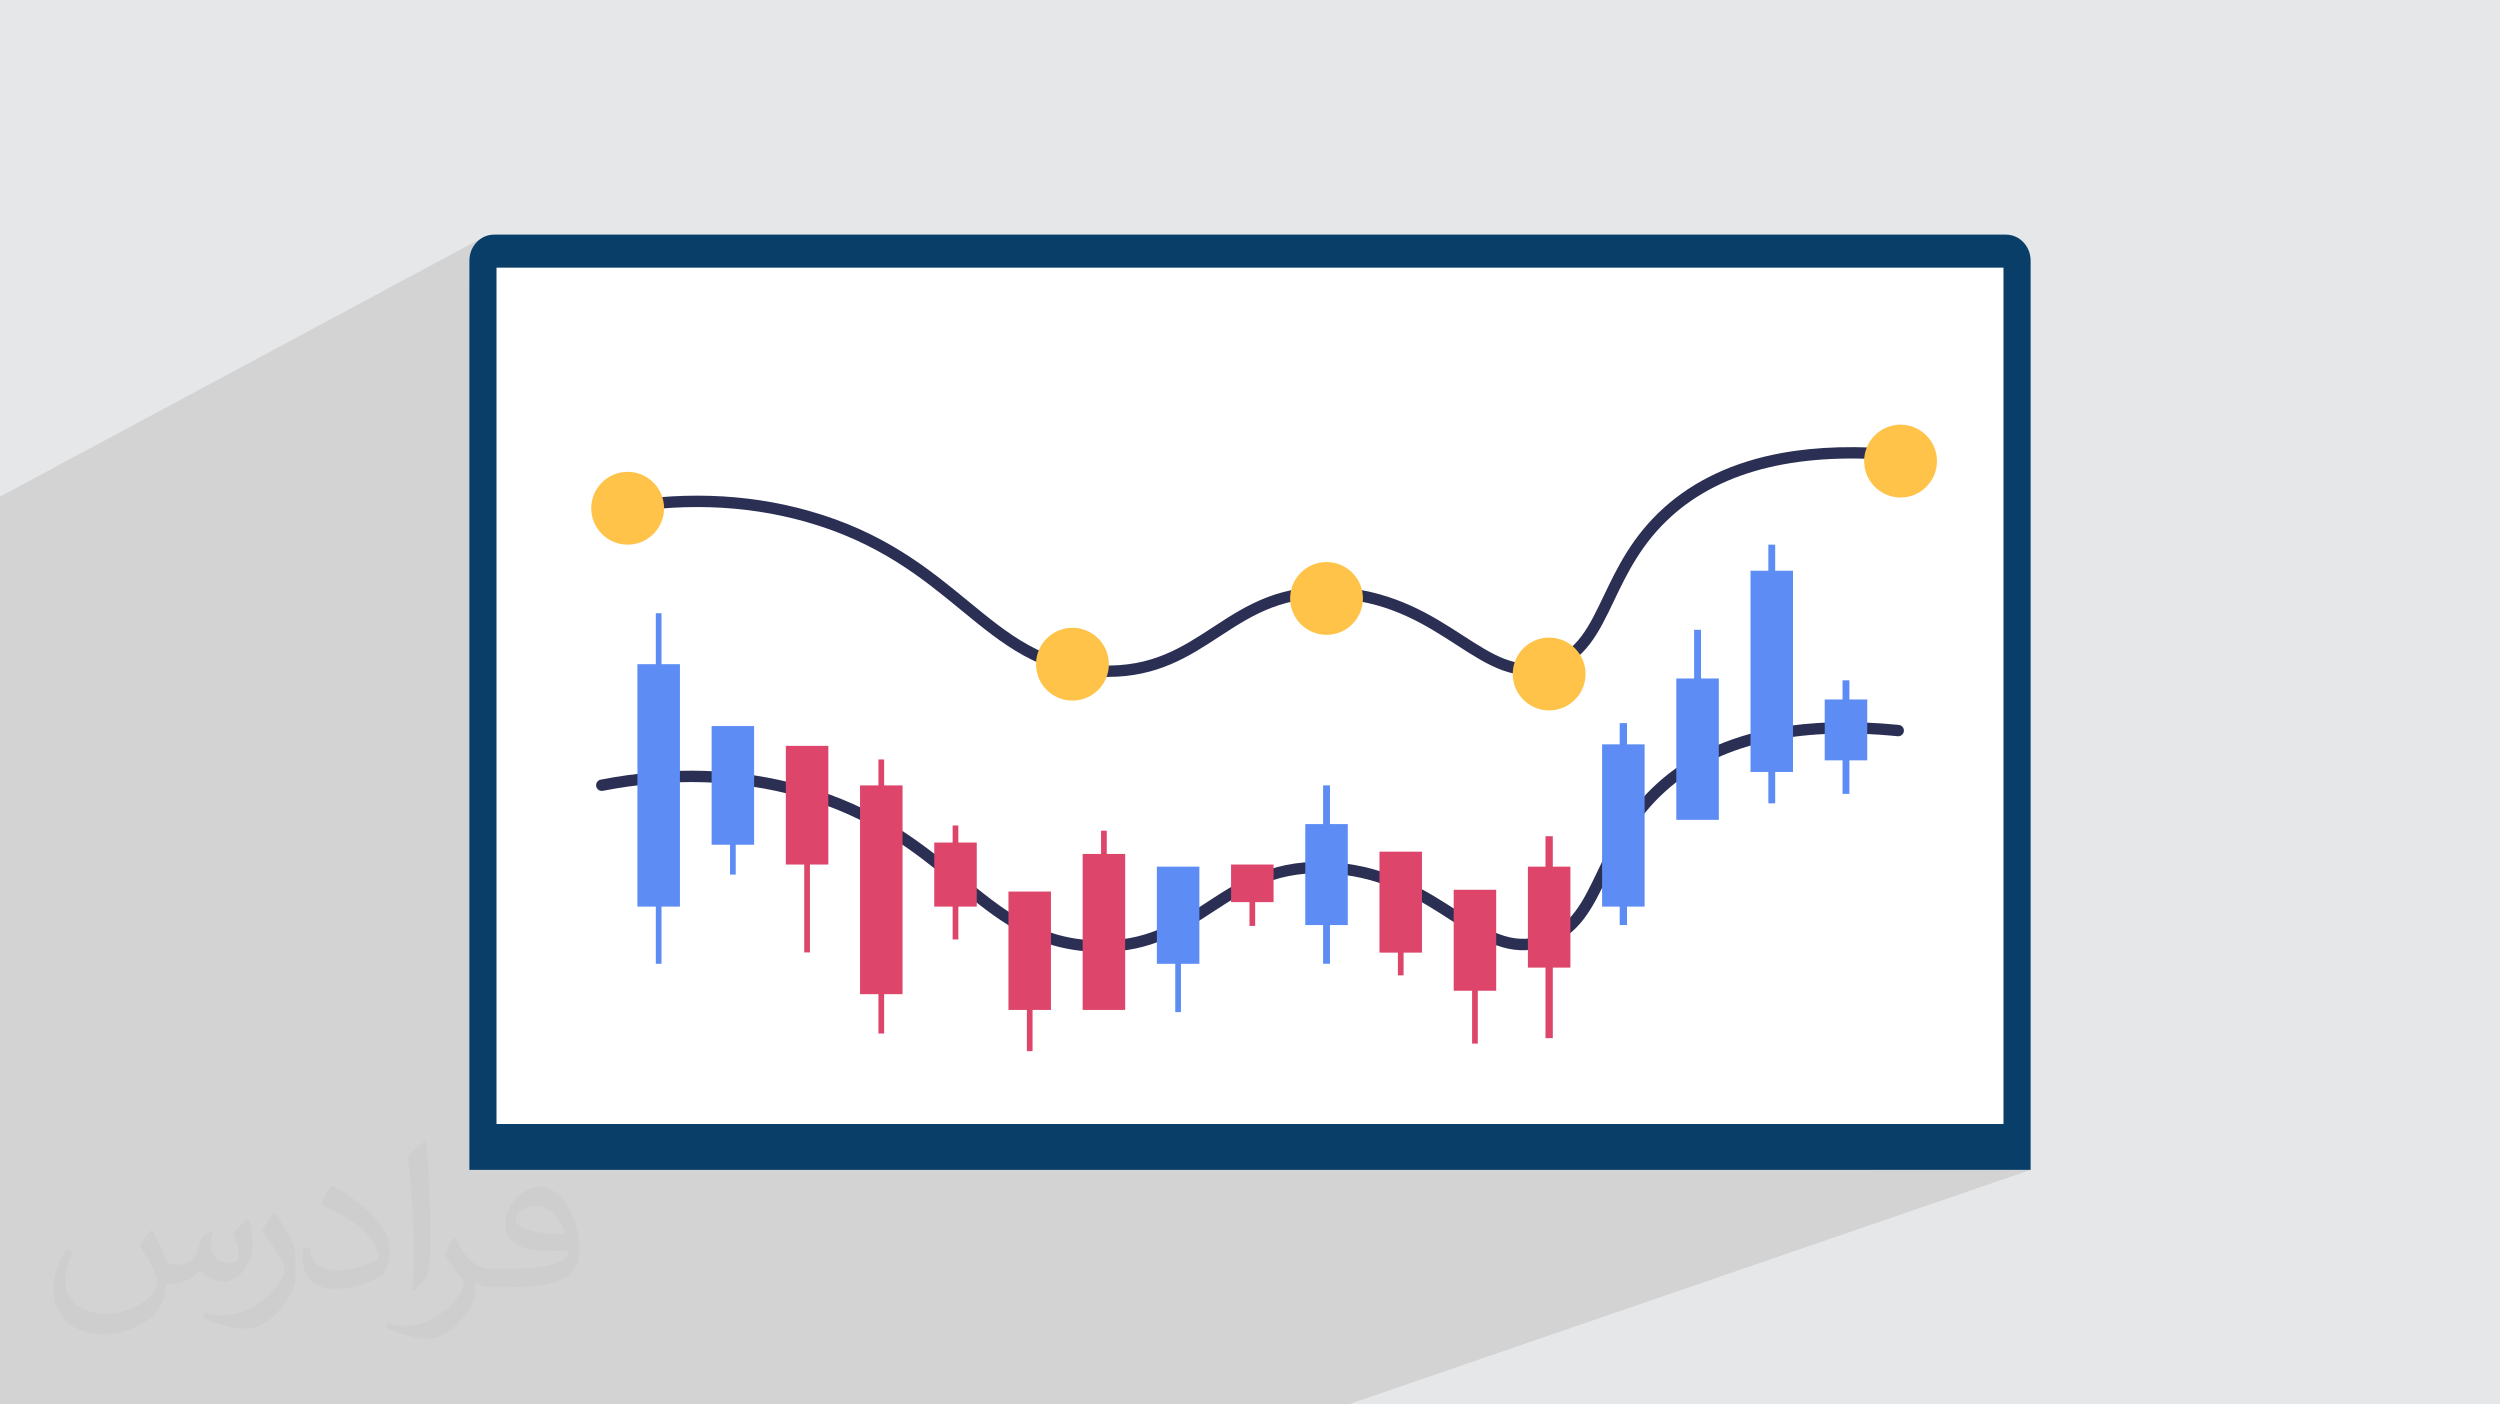
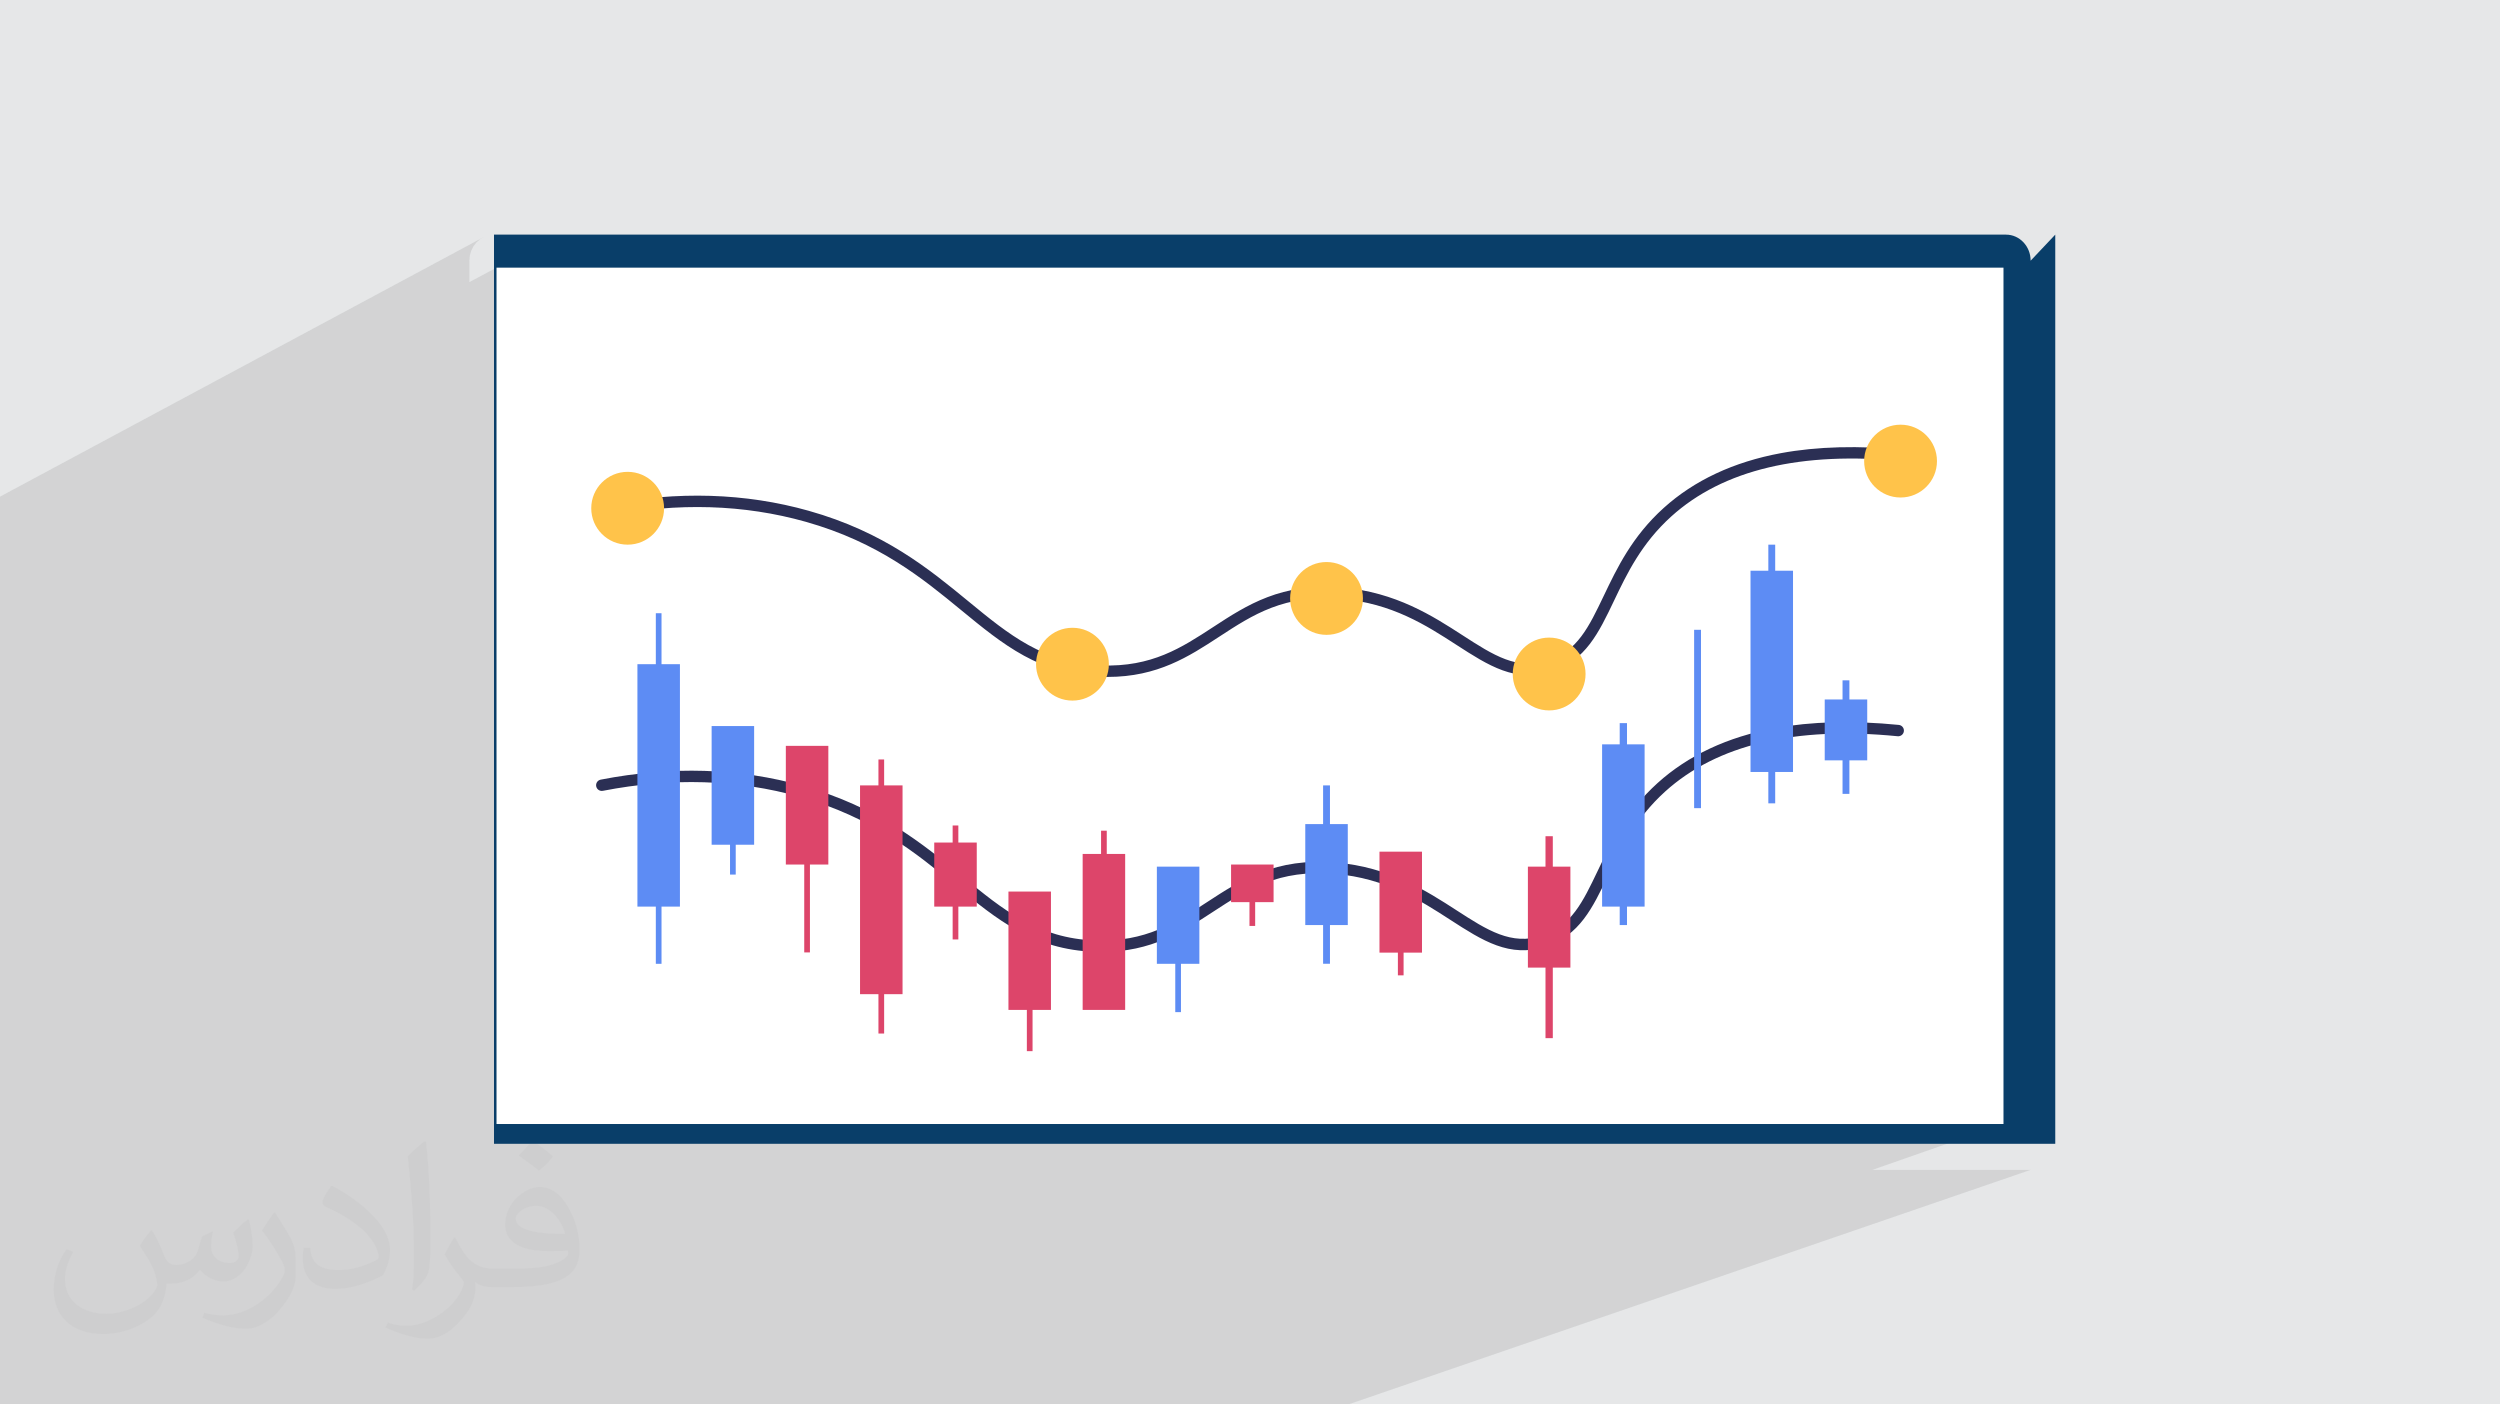
<svg xmlns="http://www.w3.org/2000/svg" xml:space="preserve" width="94.192mm" height="52.917mm" version="1.1" style="shape-rendering:geometricPrecision; text-rendering:geometricPrecision; image-rendering:optimizeQuality; fill-rule:evenodd; clip-rule:evenodd" viewBox="0 0 9404.92 5283.66">
  <defs>
    <style type="text/css">
   
    .fil0 {fill:#E6E7E8}
    .fil3 {fill:#093E69;fill-rule:nonzero}
    .fil5 {fill:#2B2F54;fill-rule:nonzero}
    .fil6 {fill:#5D8CF4;fill-rule:nonzero}
    .fil7 {fill:#DD456A;fill-rule:nonzero}
    .fil8 {fill:#FFC34A;fill-rule:nonzero}
    .fil4 {fill:white;fill-rule:nonzero}
    .fil2 {fill:#373435;fill-opacity:0.031}
    .fil1 {fill:#2B2A29;fill-opacity:0.102}
   
  </style>
  </defs>
  <g id="Layer_x0020_1">
    <polygon class="fil0" points="-0,0 9404.92,0 9404.92,5283.66 -0,5283.66 " />
    <polygon class="fil1" points="4520.83,5283.66 2195.12,5283.66 2170.71,5283.66 1992.26,5283.66 1973.21,5283.66 1642.18,5283.66 1595.62,5283.66 1503.16,5283.66 1468.38,5283.66 1455.63,5283.66 1444.79,5283.66 1426.77,5283.66 1384.97,5283.66 1384.09,5283.66 1372.05,5283.66 1283.26,5283.66 1235.53,5283.66 1161.18,5283.66 1142.52,5283.66 1107.76,5283.66 1086.43,5283.66 1032.4,5283.66 951.62,5283.66 931.25,5283.66 930.23,5283.66 905.91,5283.66 899.7,5283.66 894,5283.66 856.15,5283.66 824.07,5283.66 811.56,5283.66 806.46,5283.66 801.66,5283.66 781.81,5283.66 772.77,5283.66 768.79,5283.66 761.23,5283.66 757.97,5283.66 736.55,5283.66 734.34,5283.66 715.47,5283.66 679.75,5283.66 675.33,5283.66 629.89,5283.66 623.6,5283.66 566.63,5283.66 565.41,5283.66 546.32,5283.66 531.04,5283.66 490.71,5283.66 429.36,5283.66 427.64,5283.66 416.21,5283.66 397.89,5283.66 390.23,5283.66 322.45,5283.66 305.12,5283.66 285.22,5283.66 274.49,5283.66 259.03,5283.66 256.1,5283.66 216.25,5283.66 145.05,5283.66 144.42,5283.66 119.57,5283.66 88.28,5283.66 87.5,5283.66 12.82,5283.66 8.69,5283.66 -0,5283.66 -0,5281.32 -0,5280.02 -0,5277.07 -0,5270.11 -0,5268.45 -0,5267.81 -0,5255.63 -0,5252.27 -0,5247.5 -0,5244.45 -0,5230.92 -0,5225.51 -0,5172.21 -0,5166.6 -0,5160.44 -0,5146.07 -0,5135.57 -0,5133.06 -0,5127.97 -0,5106.03 -0,5096.67 -0,5087 -0,5074.18 -0,5041.25 -0,5036.26 -0,5034.94 -0,5033.36 -0,4980.77 -0,4979.86 -0,4958.08 -0,4952.46 -0,4942.63 -0,4936.73 -0,4931.74 -0,4927.78 -0,4898.56 -0,4881.31 -0,4875.52 -0,4871.96 -0,4867.36 -0,4861.95 -0,4856.72 -0,4814.82 -0,4771.7 -0,4698.04 -0,4689.59 -0,4685.55 -0,4655.26 -0,4645.53 -0,4626.4 -0,4624.78 -0,4605.71 -0,4588.74 -0,4574.02 -0,4543.17 -0,4528.86 -0,4502.83 -0,4498.67 -0,4494.32 -0,4469.7 -0,4464.71 -0,4455.95 -0,4439.26 -0,4428.77 -0,4427.48 -0,4416.39 -0,4399.78 -0,4399.21 -0,4389.96 -0,4386.34 -0,4379.99 -0,4379.79 -0,4364.67 -0,4360.13 -0,4334.42 -0,4332.62 -0,4326.78 -0,4321.69 -0,4244.04 -0,4166.79 -0,4141.14 -0,4079.01 -0,4050.13 -0,4010.5 -0,3984.3 -0,3967.68 -0,3958.83 -0,3953.83 -0,3627.75 -0,3482.07 -0,3414.19 -0,3212.68 -0,3198.69 -0,3067.08 -0,3040.08 -0,3023.89 -0,3010.64 -0,2932.32 -0,2000.06 -0,1924.61 -0,1868.33 1822.35,890.38 1806.61,899.42 1792.9,911.4 1781.58,925.91 1773.04,942.57 1767.64,960.98 1765.76,980.75 1765.76,1061.18 1867.88,1006.89 7537.04,1006.89 7537.04,4228.48 7043.93,4400.99 7639.16,4400.99 5071.62,5283.66 " />
    <path class="fil2" d="M571.37 4628.22c17.95,27.21 29.6,53.36 40.96,82.43 8.45,16.91 12.93,48.09 52.57,48.09 11.61,0 28.28,-3.42 43.06,-11.61 16.63,-8.73 29.32,-21.94 35.94,-42l15.85 -53.36 38.57 -19.02 2.64 2.64c-5.27,20.09 -6.59,39.36 -6.59,54.43 0,44.63 38.57,61.56 69.22,61.56 17.95,0 34.09,-8.73 34.09,-25.11 0,-21.13 -8.98,-57.06 -20.62,-89.29 17.95,-17.95 35.94,-35.94 56.53,-50.47l3.17 1.6c8.98,38.04 14,75.56 14,100.66 0,24.57 -10.83,51.79 -19.81,69.49 -18.49,34.87 -51.25,62.62 -90.87,62.62 -30.1,0 -63.65,-15.07 -86.66,-43.06l-1.32 0c-21.66,26.96 -55.22,51.25 -108.86,51.25l-16.63 0c-2.64,35.41 -10.29,60.49 -21.94,82.95 -31.95,62.34 -126.81,106.47 -216.1,106.47 -124.17,0 -186.51,-71.59 -186.51,-166.96 0,-58.91 19.27,-113.6 48.88,-152.42l24.29 10.04c-18.49,35.41 -30.91,68.68 -30.91,101.45 0,89.29 72.66,131.83 156.4,131.83 77.68,0 173.83,-49.41 191.28,-106.72 -6.59,-62.62 -30.1,-91.93 -66.04,-148.99 10.83,-19.02 24.83,-38.04 42.28,-58.38l3.17 0 0 0 0 0 -0.02 -0.09zm1432.14 -336.04c26.15,16.39 51.79,35.66 76.87,57.85 -14,19.81 -31.45,37.79 -53.11,53.64 -25.11,-20.34 -50.19,-37.79 -75.84,-56.27 17.42,-19.55 34.62,-38.29 52.04,-55.22l0 0 0 0 0 0 0 0 0 0 0.03 0zm13.47 244.11c-42.28,0 -76.87,27.75 -76.87,48.34 0,44.13 84.53,57.85 185.72,57.31 -12.68,-51.79 -57.06,-105.68 -108.86,-105.68l0.01 0.03zm-94.86 236.19c54.96,0 103.04,-1.6 139.74,-10.83 40.96,-10.29 75.56,-30.91 75.56,-45.17 0,-3.7 0,-8.19 -1.32,-11.89 -22.98,2.11 -49.41,2.11 -72.38,2.11 -74.49,0 -131.55,-16.91 -154.02,-58.66 -5.55,-11.61 -9.51,-24.57 -9.51,-39.36 0,-40.43 17.42,-79.79 48.09,-107 25.61,-22.45 53.89,-36.44 82.67,-36.44 52.04,0 93.51,41.75 122.57,107.54 15.85,35.94 26.68,77.4 26.68,129.72 0,34.87 -9.51,64.19 -31.17,85.85 -40.43,39.11 -114.92,53.89 -229.04,53.89l-51.79 0 0 0 -13.47 0c-28.28,0 -48.62,-5.02 -64.72,-17.42l-2.64 0c0.79,6.59 1.32,12.93 1.32,19.02 0,25.61 -8.45,58.38 -25.61,84.53 -50.72,75.3 -105.68,108.04 -153.24,108.04 -48.09,0 -107,-18.49 -160.11,-42.54l9.51 -18.49c17.17,7.13 40.96,11.89 73.7,11.89 85.85,0 198.66,-82.43 212.66,-163 -3.17,-6.59 -8.98,-15.32 -17.17,-24.57 -25.11,-29.85 -40.96,-54.68 -55.75,-80.83 12.68,-25.11 24.29,-45.17 35.13,-63.4l4.49 -0.53c36.72,74.77 69.99,117.55 144.23,117.55l11.61 0 0 0 53.89 0 0 0 0 0 0 0 0 0 0 0 0.09 0.01zm-371.98 79c6.34,-34.34 6.87,-72.91 6.87,-108.86l0 -53.36c0,-99.6 -12.68,-244.36 -22.98,-338.68 17.95,-19.27 43.06,-42 62.87,-57.31l5.81 1.6c13.47,118.62 16.63,256 16.63,383.06 0,33.3 -1.32,65.79 -4.49,89.55 -1.85,30.1 -19.27,52.83 -56.53,87.7l-8.19 -3.7zm-382.8 -157.19c1.85,46.77 24.83,83.49 105.15,83.49 49.93,0 92.19,-12.93 138.96,-35.13 8.45,-3.7 12.93,-8.73 12.93,-12.93 0,-29.32 -22.45,-68.15 -60.23,-103.55 -36.72,-33.3 -85.34,-62.62 -130.76,-82.18 -15.6,-6.59 -20.62,-13.47 -20.62,-20.09 0,-13.47 17.95,-41.75 32.77,-62.09l5.02 -0.53c52.04,27.21 110.17,67.64 153.24,112.53 39.11,41.47 63.4,83.49 63.4,129.19 0,33.81 -10.29,65.51 -26.96,95.11 -57.06,28.79 -117.83,50.72 -178.06,50.72 -73.17,0 -123.1,-34.34 -123.1,-114.92 0,-8.73 0,-22.19 3.17,-39.64l25.11 0 0 0 0 0 0 0 0 0 0 0 -0.02 0zm-132.37 -132.9l45.45 73.45c16.63,27.21 32.23,56.81 32.23,103.55l0 59.7c0,48.34 -30.91,100.13 -80.83,151.38 -39.11,34.62 -73.7,49.41 -105.68,49.41 -47.55,0 -101.98,-14.79 -164.85,-41.75l7.13 -18.49c19.81,5.27 42.79,9.77 71.06,9.77 90.36,-0.53 182.8,-66.57 225.08,-147.15 5.02,-9.26 6.87,-17.95 6.87,-24.04 0,-9.26 -5.02,-19.55 -8.98,-28.79 -22.98,-43.31 -48.62,-82.95 -76.87,-119.68 14.79,-23.25 29.6,-45.7 45.7,-67.9l3.7 0.53 0 0 0 0 0 0 0 0 0 0 -0.02 0.01z" />
    <g id="_2584613457424">
-       <path class="fil3" d="M7639.16 980.75c0,-54.17 -41.5,-98.07 -92.68,-98.07l-5688.06 0c-51.18,0 -92.67,43.9 -92.67,98.07l0 3420.24 5873.41 0 0 -3420.24z" />
+       <path class="fil3" d="M7639.16 980.75c0,-54.17 -41.5,-98.07 -92.68,-98.07l-5688.06 0l0 3420.24 5873.41 0 0 -3420.24z" />
      <polygon class="fil4" points="1867.88,1006.89 7537.04,1006.89 7537.04,4228.48 1867.88,4228.48 " />
      <path class="fil5" d="M4144.24 3581.22c-8.22,0 -16.55,-0.15 -25.04,-0.44 -230.76,-8.17 -367.6,-120.64 -526.05,-250.86 -145.41,-119.51 -310.21,-254.96 -585.02,-332.45 -231.75,-65.35 -480.76,-72.9 -740.13,-22.44 -11.62,2.25 -22.86,-5.33 -25.11,-16.93 -2.26,-11.61 5.32,-22.86 16.93,-25.11 266,-51.75 521.68,-43.93 759.93,23.25 283.45,79.92 451.95,218.41 600.6,340.58 152.44,125.29 284.09,233.49 500.36,241.13 189.25,6.68 301.31,-66.52 419.93,-144.03 126.82,-82.84 257.94,-168.52 485.37,-149.06 202.44,17.32 341.76,107.43 453.71,179.83 115.12,74.45 206.04,133.24 322.1,95.29 109.28,-35.75 153.08,-127.47 208.52,-243.59 49.96,-104.63 106.59,-223.22 225.42,-330.65 115.02,-103.99 263.37,-173.41 440.92,-206.33 136.5,-25.31 293.45,-29.46 466.45,-12.31 11.77,1.17 20.36,11.66 19.2,23.42 -1.17,11.77 -11.67,20.36 -23.42,19.2 -385.48,-38.19 -679.68,31.71 -874.43,207.79 -112.55,101.76 -167.25,216.28 -215.49,317.33 -57.49,120.42 -107.15,224.4 -233.86,265.85 -135.49,44.32 -238.92,-22.58 -358.68,-100.03 -113.58,-73.45 -242.31,-156.7 -434.11,-173.12 -212.71,-18.2 -331.99,59.74 -458.28,142.24 -114.02,74.5 -231.77,151.43 -419.83,151.43z" />
      <path class="fil5" d="M4167 2546.6c-8.22,0 -16.55,-0.14 -25.05,-0.44 -230.75,-8.16 -367.59,-120.63 -526.04,-250.86 -145.41,-119.51 -310.22,-254.95 -585.02,-332.45 -231.75,-65.35 -480.76,-72.9 -740.13,-22.44 -11.62,2.26 -22.86,-5.32 -25.11,-16.93 -2.27,-11.61 5.32,-22.85 16.92,-25.11 266.01,-51.75 521.69,-43.92 759.94,23.25 283.45,79.93 451.94,218.41 600.6,340.58 152.44,125.29 284.09,233.5 500.36,241.13 189.27,6.72 301.3,-66.52 419.94,-144.02 126.8,-82.85 257.92,-168.53 485.36,-149.06 202.43,17.32 341.76,107.43 453.71,179.82 115.11,74.45 206.04,133.26 322.1,95.29 109.27,-35.75 153.08,-127.47 208.52,-243.59 49.96,-104.63 106.59,-223.22 225.42,-330.65 115.02,-103.98 263.36,-173.41 440.92,-206.33 136.5,-25.3 293.44,-29.46 466.45,-12.3 11.77,1.17 20.36,11.65 19.2,23.42 -1.18,11.77 -11.65,20.34 -23.42,19.2 -385.47,-38.21 -679.68,31.7 -874.43,207.78 -112.55,101.76 -167.24,216.28 -215.49,317.34 -57.49,120.41 -107.15,224.39 -233.86,265.84 -135.48,44.31 -238.93,-22.58 -358.69,-100.03 -113.58,-73.45 -242.3,-156.7 -434.1,-173.12 -212.73,-18.2 -332,59.74 -458.29,142.25 -114.02,74.49 -231.76,151.42 -419.82,151.42z" />
      <polygon class="fil6" points="2557.86,3410.63 2397.96,3410.63 2397.96,2498.64 2557.86,2498.64 " />
      <polygon class="fil6" points="2837.02,3177.86 2677.12,3177.86 2677.12,2731.39 2837.02,2731.39 " />
      <polygon class="fil7" points="3116.18,3252.34 2956.27,3252.34 2956.27,2805.87 3116.18,2805.87 " />
      <polygon class="fil7" points="3395.34,3740.04 3235.44,3740.04 3235.44,2954.64 3395.34,2954.64 " />
      <polygon class="fil7" points="3674.51,3410.63 3514.6,3410.63 3514.6,3169.62 3674.51,3169.62 " />
      <polygon class="fil7" points="3953.66,3799.24 3793.76,3799.24 3793.76,3353.99 3953.66,3353.99 " />
      <polygon class="fil7" points="4232.83,3799.24 4072.92,3799.24 4072.92,3212.49 4232.83,3212.49 " />
      <polygon class="fil6" points="4511.99,3625.81 4352.08,3625.81 4352.08,3260.26 4511.99,3260.26 " />
      <polygon class="fil7" points="4791.16,3393.83 4631.24,3393.83 4631.24,3252.34 4791.16,3252.34 " />
      <polygon class="fil6" points="5070.31,3480.04 4910.41,3480.04 4910.41,3100.21 5070.31,3100.21 " />
      <polygon class="fil7" points="5349.47,3583.75 5189.56,3583.75 5189.56,3203.92 5349.47,3203.92 " />
-       <polygon class="fil7" points="5628.63,3727.17 5468.72,3727.17 5468.72,3347.33 5628.63,3347.33 " />
      <polygon class="fil7" points="5907.8,3640.1 5747.89,3640.1 5747.89,3260.26 5907.8,3260.26 " />
      <polygon class="fil6" points="6186.95,3410.63 6027.06,3410.63 6027.06,2800.2 6186.95,2800.2 " />
-       <polygon class="fil6" points="6466.12,3084.24 6306.21,3084.24 6306.21,2552.39 6466.12,2552.39 " />
      <polygon class="fil6" points="6745.28,2904.13 6585.37,2904.13 6585.37,2147.01 6745.28,2147.01 " />
      <polygon class="fil6" points="7024.44,2860.39 6864.53,2860.39 6864.53,2631.38 7024.44,2631.38 " />
      <polygon class="fil6" points="2488.61,3625.81 2467.19,3625.81 2467.19,2306.92 2488.61,2306.92 " />
      <polygon class="fil6" points="2767.78,3290.12 2746.36,3290.12 2746.36,2832.18 2767.78,2832.18 " />
      <polygon class="fil7" points="3046.94,3582.96 3025.52,3582.96 3025.52,3125.02 3046.94,3125.02 " />
      <polygon class="fil7" points="3326.09,3888.12 3304.68,3888.12 3304.68,2857.07 3326.09,2857.07 " />
      <polygon class="fil7" points="3605.26,3534.17 3583.84,3534.17 3583.84,3105.42 3605.26,3105.42 " />
      <polygon class="fil7" points="3884.42,3954.41 3863,3954.41 3863,3525.66 3884.42,3525.66 " />
      <polygon class="fil7" points="4163.59,3586.97 4142.17,3586.97 4142.17,3125.02 4163.59,3125.02 " />
      <polygon class="fil6" points="4442.74,3807.59 4421.33,3807.59 4421.33,3345.63 4442.74,3345.63 " />
      <polygon class="fil6" points="5003.27,3625.61 4977.45,3625.61 4977.45,2954.64 5003.27,2954.64 " />
      <polygon class="fil6" points="6399.07,3040.24 6373.26,3040.24 6373.26,2369.26 6399.07,2369.26 " />
      <polygon class="fil6" points="6120.73,3480.04 6093.27,3480.04 6093.27,2720.36 6120.73,2720.36 " />
      <polygon class="fil7" points="5841.58,3905.5 5814.11,3905.5 5814.11,3145.82 5841.58,3145.82 " />
      <polygon class="fil6" points="6678.23,3022.15 6652.42,3022.15 6652.42,2049 6678.23,2049 " />
      <polygon class="fil6" points="6957.39,2986.52 6931.58,2986.52 6931.58,2559.39 6957.39,2559.39 " />
      <polygon class="fil7" points="4721.9,3483.32 4700.48,3483.32 4700.48,3318.84 4721.9,3318.84 " />
      <polygon class="fil7" points="5280.23,3669.22 5258.81,3669.22 5258.81,3504.73 5280.23,3504.73 " />
-       <polygon class="fil7" points="5559.39,3925.97 5537.98,3925.97 5537.98,3687.48 5559.39,3687.48 " />
      <path class="fil8" d="M2498.21 1912.02c0,75.66 -61.33,136.98 -136.99,136.98 -75.66,0 -136.98,-61.33 -136.98,-136.98 0,-75.67 61.33,-136.99 136.98,-136.99 75.67,0 136.99,61.33 136.99,136.99z" />
      <path class="fil8" d="M4171.5 2498.64c0,75.66 -61.34,136.99 -136.99,136.99 -75.66,0 -136.99,-61.34 -136.99,-136.99 0,-75.66 61.34,-136.99 136.99,-136.99 75.66,0 136.99,61.34 136.99,136.99z" />
      <path class="fil8" d="M5127.35 2251.32c0,75.66 -61.33,136.98 -136.99,136.98 -75.66,0 -136.99,-61.33 -136.99,-136.98 0,-75.67 61.34,-136.99 136.99,-136.99 75.67,0 136.99,61.33 136.99,136.99z" />
      <path class="fil8" d="M5964.83 2535.58c0,75.66 -61.33,136.99 -136.99,136.99 -75.66,0 -136.99,-61.34 -136.99,-136.99 0,-75.67 61.34,-136.99 136.99,-136.99 75.67,0 136.99,61.33 136.99,136.99z" />
      <path class="fil8" d="M7286.82 1734.62c0,75.67 -61.33,136.99 -136.99,136.99 -75.66,0 -136.99,-61.33 -136.99,-136.99 0,-75.66 61.34,-136.99 136.99,-136.99 75.67,0 136.99,61.34 136.99,136.99z" />
    </g>
  </g>
</svg>